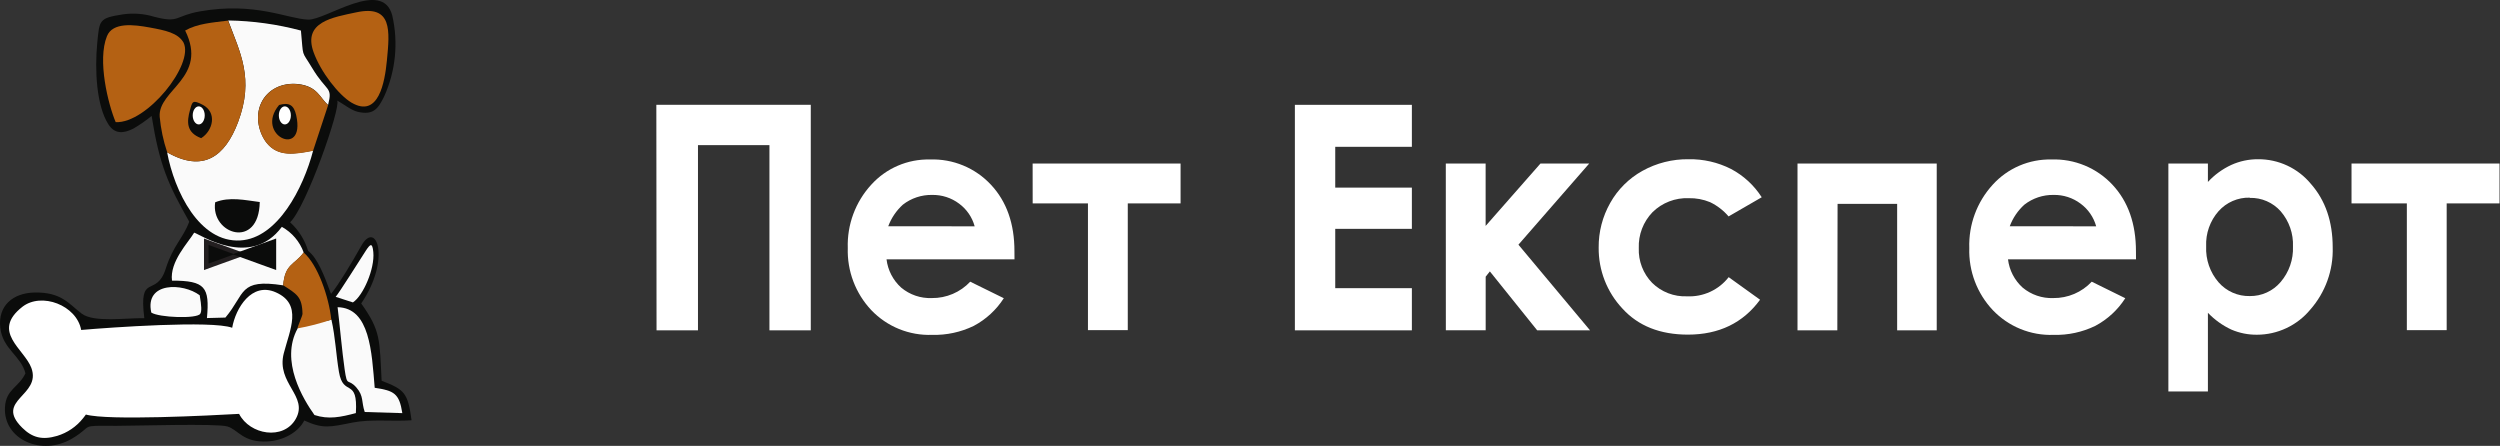
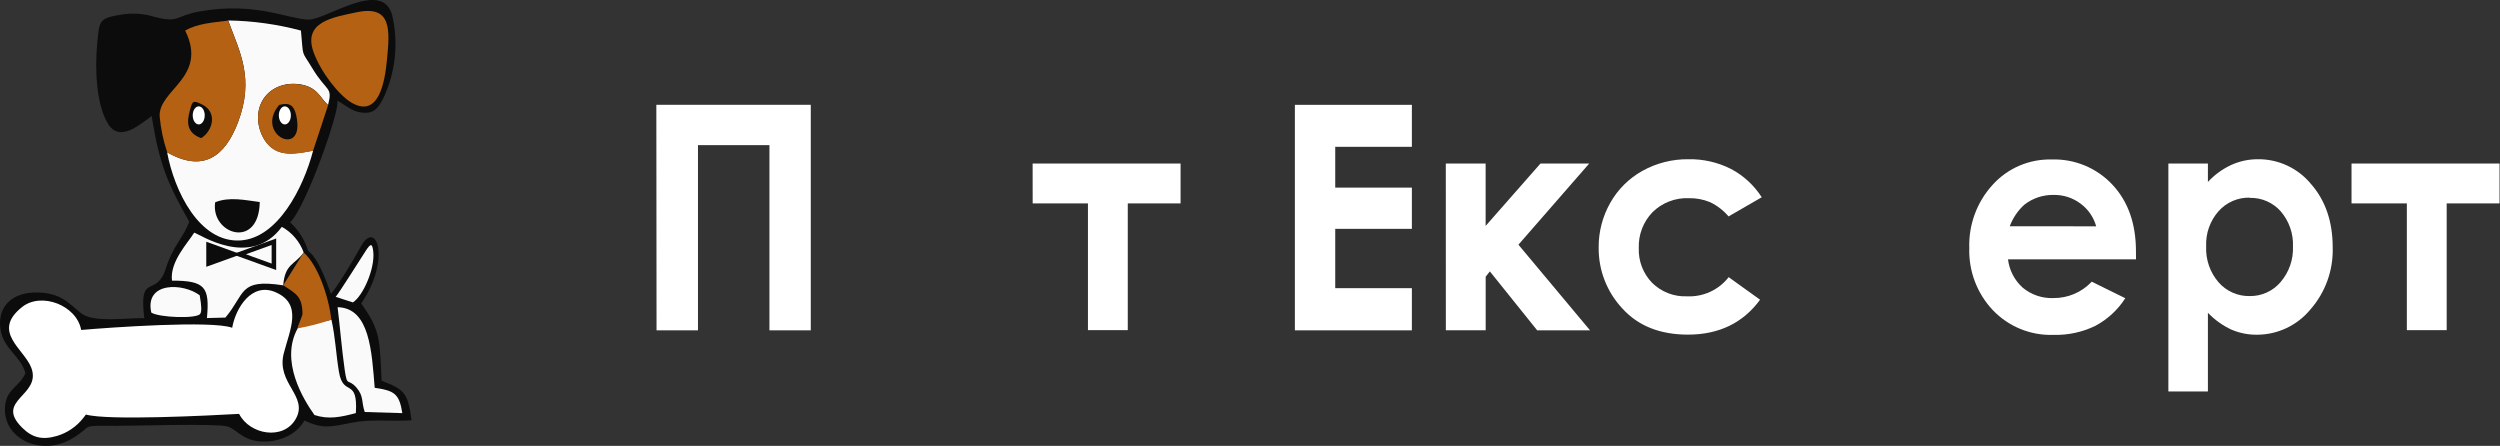
<svg xmlns="http://www.w3.org/2000/svg" width="314" height="56" viewBox="0 0 314 56" fill="none">
  <rect x="0" y="0" width="314" height="56" fill="#333333" stroke="none" />
  <path fill-rule="evenodd" clip-rule="evenodd" d="M12.218 5.367C11.879 8.836 12.124 13.265 13.6 15.596C14.394 16.852 15.48 16.795 16.754 16.151C17.558 15.682 18.323 15.151 19.044 14.562C20.045 20.833 21.131 23.17 23.768 27.843C23.002 29.925 21.756 30.8 20.825 33.724C19.641 37.484 17.384 34.104 18.127 39.962C15.833 39.92 11.795 40.545 10.262 39.393C8.645 38.175 7.733 36.662 4.301 36.742C1.603 36.807 -0.273 38.42 0.033 41.147C0.338 43.873 2.637 44.672 3.196 46.891C2.345 48.682 0.766 48.866 0.625 51.122C0.376 55.212 5.255 57.332 9.045 55.09C11.917 53.393 9.698 53.459 14.592 53.487C16.891 53.487 27.186 53.167 28.554 53.562C29.922 53.957 30.5 55.626 33.626 55.443C35.591 55.339 37.486 54.277 38.215 52.815C40.565 53.891 41.444 53.642 44.255 53.078C46.648 52.608 49.239 52.96 51.693 52.786C51.222 49.35 50.837 48.936 47.932 47.822C47.664 42.651 47.842 41.593 45.37 38.114C49.168 32.539 47.25 27.514 45.37 30.889C44.19 33 42.511 35.783 41.576 36.916C40.73 34.607 39.879 32.393 38.694 31.505C38.281 30.127 37.501 28.887 36.438 27.918C38.464 25.995 42.826 13.542 42.356 12.635C43.057 13.001 44.081 13.843 44.928 14.045C46.869 14.487 47.466 13.716 48.261 12.094C49.695 8.912 50.049 5.347 49.267 1.944C48.044 -2.757 40.885 2.556 38.699 2.466C36.076 2.358 32.037 0.214 25.122 1.427C21.93 1.991 22.569 2.941 19.382 2.109C18.109 1.72 16.765 1.616 15.447 1.803C12.411 2.274 12.5 2.513 12.218 5.367Z" fill="#0B0C0B" />
  <path fill-rule="evenodd" clip-rule="evenodd" d="M29.16 41.166C26.579 40.225 13.882 41.123 10.196 41.443C9.627 38.345 5.218 36.657 2.806 38.538C-1.157 41.65 3.055 43.831 3.939 46.21C5.241 49.731 -0.762 50.229 2.797 53.731C4.057 54.977 5.312 55.297 7.178 54.747C8.455 54.361 9.585 53.595 10.417 52.552C10.469 52.49 10.563 52.364 10.605 52.312C10.648 52.26 10.723 52.143 10.789 52.067C13.567 52.848 26.434 52.185 30.03 51.983C31.379 54.62 35.601 55.325 37.138 52.632C38.793 49.736 34.66 48.18 35.643 44.372C36.409 41.415 38.031 38.218 34.646 36.718C31.619 35.374 29.593 38.693 29.16 41.18" fill="white" />
  <path fill-rule="evenodd" clip-rule="evenodd" d="M20.99 19.127C21.893 23.992 25.033 30.522 30.204 30.198C34.853 29.911 38.088 23.682 39.329 18.915C36.95 19.385 34.957 19.681 33.551 18.013C32.587 16.866 31.948 14.722 32.813 12.907C33.598 11.257 35.389 10.336 37.444 10.557C39.869 10.844 40.119 12.207 41.205 13.194C41.811 10.811 41.054 11.624 39.207 8.54C37.796 6.19 38.139 7.421 37.796 3.839C34.813 3.044 31.744 2.618 28.657 2.57C30.134 6.57 31.967 9.861 29.898 15.342C28.262 19.686 25.494 21.708 20.99 19.127Z" fill="#FAFAFA" />
  <path fill-rule="evenodd" clip-rule="evenodd" d="M20.99 19.127C25.494 21.708 28.262 19.686 29.898 15.342C31.967 9.861 30.134 6.57 28.639 2.588C26.664 2.838 24.798 2.96 23.256 3.834C26.189 9.762 19.801 11.267 20.059 14.68C20.2 16.193 20.515 17.686 20.999 19.127" fill="#B46113" />
  <path fill-rule="evenodd" clip-rule="evenodd" d="M35.573 35.834C35.794 33.113 36.983 33.296 38.144 31.716C37.65 30.344 36.675 29.198 35.399 28.491C31.473 33.808 25.056 29.389 24.389 29.22C23.646 30.466 21.3 32.849 21.601 35.247C25.771 35.247 26.349 36.056 25.992 39.948L28.309 39.887C30.853 36.883 29.945 34.965 35.573 35.839" fill="#FAFAFA" />
-   <path fill-rule="evenodd" clip-rule="evenodd" d="M14.535 15.343C18.451 15.517 24.408 8.08 23.054 5.353C22.363 4.131 20.76 3.811 18.78 3.449C16.801 3.087 14.15 2.763 13.435 4.54C12.208 7.562 13.576 13.082 14.535 15.352" fill="#B46113" />
  <path fill-rule="evenodd" clip-rule="evenodd" d="M44.773 1.545C41.783 2.18 38.027 2.749 39.38 6.542C40.278 9.053 42.563 11.958 44.147 12.889C47.541 14.882 48.331 10.345 48.595 7.591C48.952 3.867 49.3 0.581 44.773 1.545Z" fill="#B46113" />
  <path fill-rule="evenodd" clip-rule="evenodd" d="M39.329 18.92L41.209 13.218C40.133 12.23 39.883 10.867 37.448 10.58C35.394 10.341 33.603 11.262 32.818 12.931C31.953 14.732 32.592 16.889 33.556 18.036C34.966 19.705 36.955 19.414 39.333 18.939" fill="#B46113" />
  <path fill-rule="evenodd" clip-rule="evenodd" d="M41.618 40.15C39.465 40.865 38.398 39.398 37.387 41.245C35.13 45.335 38.106 50.177 39.498 52.128C41.279 52.711 42.788 52.392 44.697 51.884C44.97 47.319 43.118 49.942 42.572 46.713C42.196 44.47 42.135 42.421 41.632 40.169" fill="#FAFAFA" />
  <path fill-rule="evenodd" clip-rule="evenodd" d="M45.83 51.748L50.531 51.889C50.151 49.411 49.488 49.068 47.062 48.706C46.691 44.217 46.46 38.66 42.403 38.585C42.699 41.067 42.953 44.052 43.287 46.393C43.621 48.734 43.663 47.409 44.773 48.683C45.713 49.773 45.37 50.46 45.812 51.748" fill="#FAFAFA" />
-   <path fill-rule="evenodd" clip-rule="evenodd" d="M35.572 35.834C37.251 36.92 37.951 37.245 37.994 39.416C37.994 39.689 37.397 40.902 37.378 41.245C38.814 40.99 40.229 40.624 41.609 40.15C41.312 37.268 39.893 33.211 38.135 31.716C36.955 33.296 35.784 33.127 35.563 35.834" fill="#B46113" />
+   <path fill-rule="evenodd" clip-rule="evenodd" d="M35.572 35.834C37.251 36.92 37.951 37.245 37.994 39.416C37.994 39.689 37.397 40.902 37.378 41.245C38.814 40.99 40.229 40.624 41.609 40.15C41.312 37.268 39.893 33.211 38.135 31.716" fill="#B46113" />
  <path fill-rule="evenodd" clip-rule="evenodd" d="M19.001 39.257C19.942 39.887 24.741 40.07 25.15 39.412C25.348 39.097 25.315 38.443 25.084 37.09C23.007 35.515 18.146 35.364 19.001 39.257Z" fill="#FAFAFA" />
  <path fill-rule="evenodd" clip-rule="evenodd" d="M32.625 25.375C30.82 25.149 28.826 24.674 27.026 25.407C26.429 29.408 32.517 31.42 32.625 25.375Z" fill="#0B0C0B" />
  <path fill-rule="evenodd" clip-rule="evenodd" d="M42.145 37.278L44.326 37.983C45.595 37.16 47.09 33.775 46.888 31.66C46.77 30.419 46.502 30.644 45.948 31.486C45.393 32.327 42.558 36.859 42.159 37.278" fill="#FAFAFA" />
  <path fill-rule="evenodd" clip-rule="evenodd" d="M35.055 13.185C31.906 16.946 38.417 20.02 37.208 14.501C36.907 13.128 36.268 12.851 35.055 13.185Z" fill="#0B0C0B" />
  <path fill-rule="evenodd" clip-rule="evenodd" d="M23.858 13.833C23.453 15.305 23.387 16.654 25.268 17.354C26.763 16.414 27.303 14.115 25.447 13.156C24.177 12.503 24.163 12.733 23.862 13.833" fill="#0B0C0B" />
  <path fill-rule="evenodd" clip-rule="evenodd" d="M24.962 13.359C25.376 13.359 25.714 13.867 25.714 14.492C25.714 15.117 25.376 15.629 24.962 15.629C24.549 15.629 24.205 15.122 24.205 14.492C24.205 13.862 24.544 13.359 24.962 13.359Z" fill="white" />
  <path fill-rule="evenodd" clip-rule="evenodd" d="M35.775 13.359C36.193 13.359 36.532 13.867 36.532 14.492C36.532 15.117 36.193 15.629 35.775 15.629C35.356 15.629 35.023 15.122 35.023 14.492C35.023 13.862 35.361 13.359 35.775 13.359Z" fill="white" />
  <path fill-rule="evenodd" clip-rule="evenodd" d="M25.907 33.512V30.362L30.26 31.937L25.907 33.512Z" fill="#0B0C0B" />
-   <path d="M25.907 33.512V30.362L30.26 31.937L25.907 33.512Z" stroke="#231F20" stroke-width="0.57" stroke-miterlimit="22.93" />
-   <path fill-rule="evenodd" clip-rule="evenodd" d="M34.402 33.512V30.362L30.049 31.937L34.402 33.512Z" fill="#0B0C0B" />
  <path d="M34.402 33.512V30.362L30.049 31.937L34.402 33.512Z" stroke="#0B0C0B" stroke-width="0.57" stroke-miterlimit="22.93" />
  <path d="M82.437 13.167H101.834V41.49H96.642V18.225H87.666V41.49H82.462L82.437 13.167Z" fill="white" />
-   <path d="M127.42 32.57H111.348C111.511 33.937 112.164 35.198 113.185 36.121C114.262 37.024 115.637 37.493 117.042 37.437C117.944 37.447 118.838 37.269 119.667 36.915C120.497 36.561 121.244 36.038 121.861 35.38L126.079 37.456C125.139 38.92 123.838 40.118 122.301 40.933C120.675 41.721 118.885 42.107 117.079 42.06C115.657 42.111 114.24 41.861 112.922 41.325C111.604 40.789 110.414 39.979 109.432 38.95C108.452 37.909 107.687 36.686 107.181 35.349C106.675 34.013 106.437 32.59 106.481 31.162C106.382 28.225 107.439 25.367 109.426 23.202C110.355 22.175 111.495 21.359 112.769 20.812C114.042 20.265 115.418 19.998 116.803 20.031C118.233 19.98 119.656 20.237 120.978 20.784C122.299 21.331 123.488 22.156 124.463 23.202C126.434 25.308 127.418 28.096 127.414 31.566L127.42 32.57ZM122.418 28.425C122.105 27.283 121.417 26.28 120.465 25.578C119.488 24.844 118.294 24.459 117.073 24.482C115.744 24.458 114.447 24.89 113.399 25.706C112.58 26.451 111.95 27.381 111.562 28.419L122.418 28.425Z" fill="white" />
  <path d="M129.698 20.539H148.28V25.547H141.649V41.466H136.647V25.547H129.704L129.698 20.539Z" fill="white" />
  <path d="M162.637 13.167H177.331V18.439H167.706V23.564H177.331V28.743H167.706V36.194H177.331V41.49H162.637V13.167Z" fill="white" />
  <path d="M181.593 20.539H186.595V28.376L193.483 20.539H199.605L190.715 30.733L199.709 41.491H193.072L187.127 34.088L186.601 34.75V41.484H181.599L181.593 20.539Z" fill="white" />
  <path d="M221.273 24.776L217.11 27.182C216.469 26.431 215.679 25.822 214.789 25.394C213.938 25.042 213.022 24.871 212.101 24.892C211.264 24.859 210.429 24.997 209.648 25.3C208.866 25.602 208.155 26.061 207.558 26.649C206.981 27.246 206.531 27.954 206.234 28.729C205.938 29.505 205.801 30.332 205.832 31.162C205.801 31.964 205.933 32.763 206.221 33.513C206.508 34.262 206.944 34.945 207.503 35.521C208.079 36.091 208.766 36.535 209.521 36.827C210.277 37.119 211.084 37.252 211.893 37.217C212.894 37.264 213.891 37.07 214.801 36.651C215.711 36.233 216.507 35.602 217.122 34.811L221.065 37.646C218.926 40.564 215.908 42.025 212.01 42.029C208.507 42.029 205.762 40.938 203.775 38.754C201.83 36.681 200.762 33.937 200.793 31.094C200.775 29.13 201.276 27.196 202.244 25.486C203.192 23.797 204.591 22.404 206.285 21.463C208.057 20.479 210.056 19.974 212.083 20C213.936 19.966 215.769 20.386 217.422 21.225C218.991 22.056 220.318 23.279 221.273 24.776Z" fill="white" />
-   <path d="M230.769 41.491H225.767V20.539H243.253V41.491H238.282V25.602H230.8L230.769 41.491Z" fill="white" />
  <path d="M268.283 32.57H252.205C252.368 33.937 253.02 35.198 254.041 36.121C255.12 37.022 256.494 37.491 257.899 37.437C258.801 37.447 259.696 37.269 260.527 36.915C261.357 36.561 262.105 36.038 262.723 35.38L266.936 37.456C265.998 38.92 264.699 40.118 263.164 40.933C261.536 41.721 259.743 42.108 257.935 42.06C256.514 42.112 255.098 41.861 253.781 41.325C252.464 40.789 251.275 39.979 250.294 38.95C249.314 37.91 248.548 36.687 248.042 35.35C247.535 34.014 247.298 32.59 247.343 31.162C247.245 28.227 248.3 25.369 250.282 23.202C251.212 22.175 252.353 21.36 253.626 20.813C254.899 20.266 256.274 19.999 257.66 20.031C259.09 19.98 260.515 20.237 261.837 20.784C263.159 21.331 264.349 22.156 265.325 23.202C267.293 25.308 268.276 28.096 268.276 31.566L268.283 32.57ZM263.28 28.425C262.965 27.283 262.275 26.28 261.321 25.578C260.347 24.844 259.155 24.459 257.935 24.482C256.607 24.458 255.31 24.89 254.262 25.706C253.44 26.45 252.81 27.38 252.425 28.419L263.28 28.425Z" fill="white" />
  <path d="M277.313 20.539V22.853C278.142 21.957 279.138 21.231 280.246 20.716C281.306 20.237 282.456 19.993 283.619 20C284.887 19.992 286.14 20.266 287.288 20.803C288.436 21.34 289.45 22.126 290.256 23.104C292.073 25.17 292.983 27.823 292.987 31.064C293.076 33.938 292.067 36.738 290.165 38.895C289.348 39.878 288.325 40.669 287.169 41.213C286.013 41.757 284.751 42.04 283.473 42.041C282.37 42.052 281.278 41.833 280.264 41.399C279.158 40.885 278.157 40.168 277.313 39.286V49.168H272.348V20.539H277.313ZM282.573 24.825C281.835 24.806 281.103 24.948 280.427 25.241C279.75 25.534 279.145 25.971 278.654 26.521C277.58 27.738 277.02 29.325 277.093 30.947C277.017 32.596 277.576 34.211 278.654 35.46C279.141 36.017 279.744 36.46 280.421 36.759C281.098 37.057 281.833 37.203 282.573 37.186C283.306 37.196 284.032 37.044 284.699 36.741C285.367 36.438 285.96 35.993 286.436 35.435C287.503 34.196 288.061 32.599 287.997 30.966C288.064 29.351 287.515 27.771 286.46 26.545C285.976 25.996 285.376 25.56 284.704 25.268C284.033 24.976 283.305 24.835 282.573 24.855V24.825Z" fill="white" />
  <path d="M295.351 20.539H313.939V25.547H307.302V41.466H302.3V25.547H295.351V20.539Z" fill="white" />
</svg>